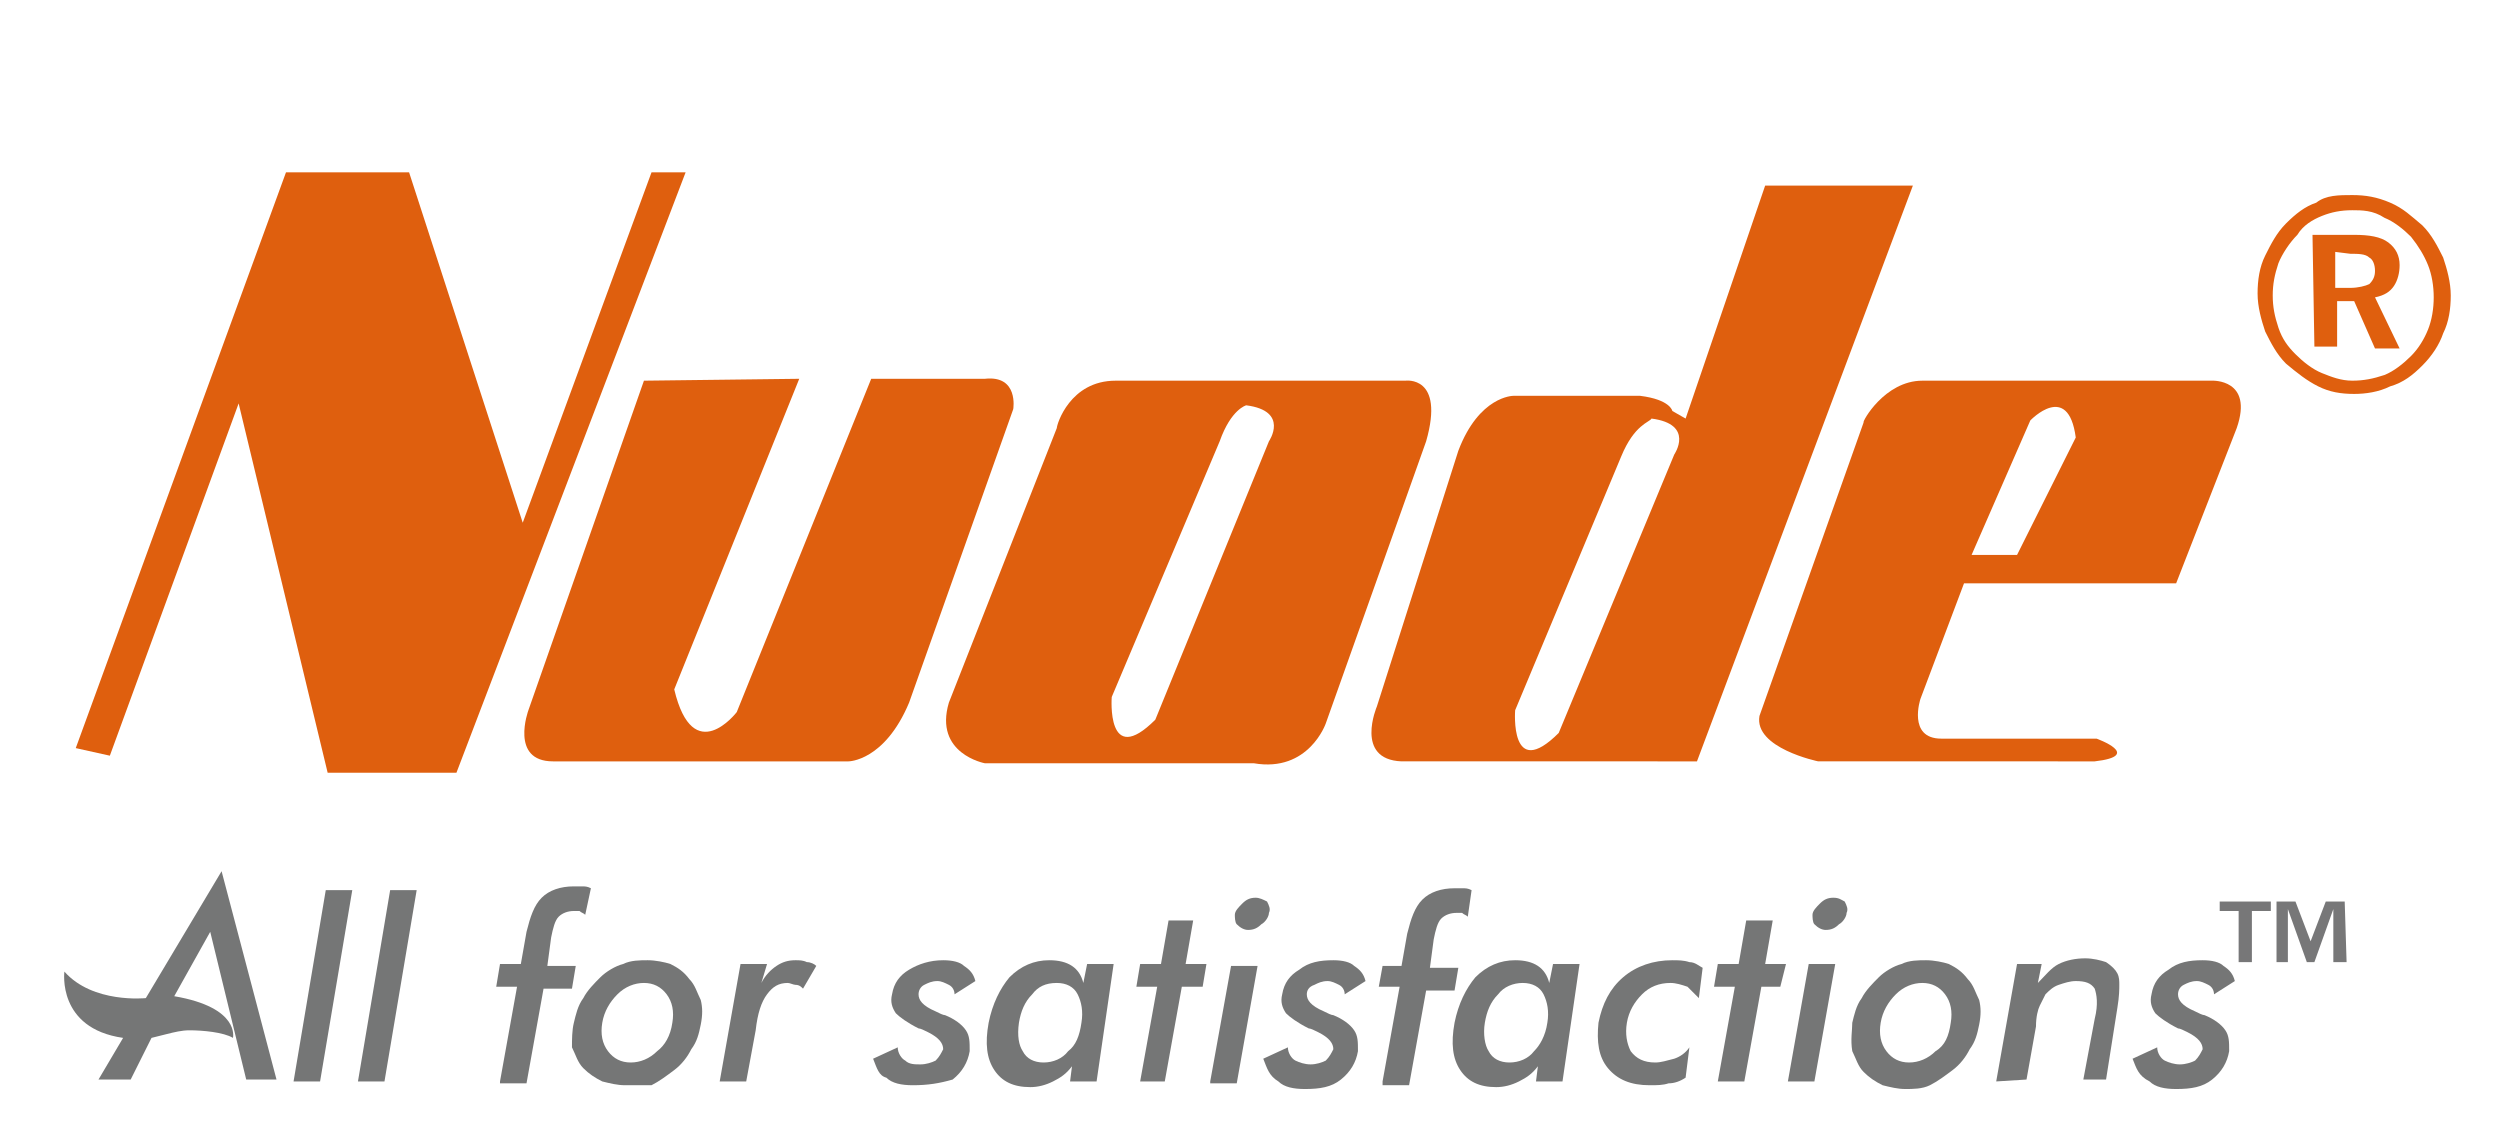
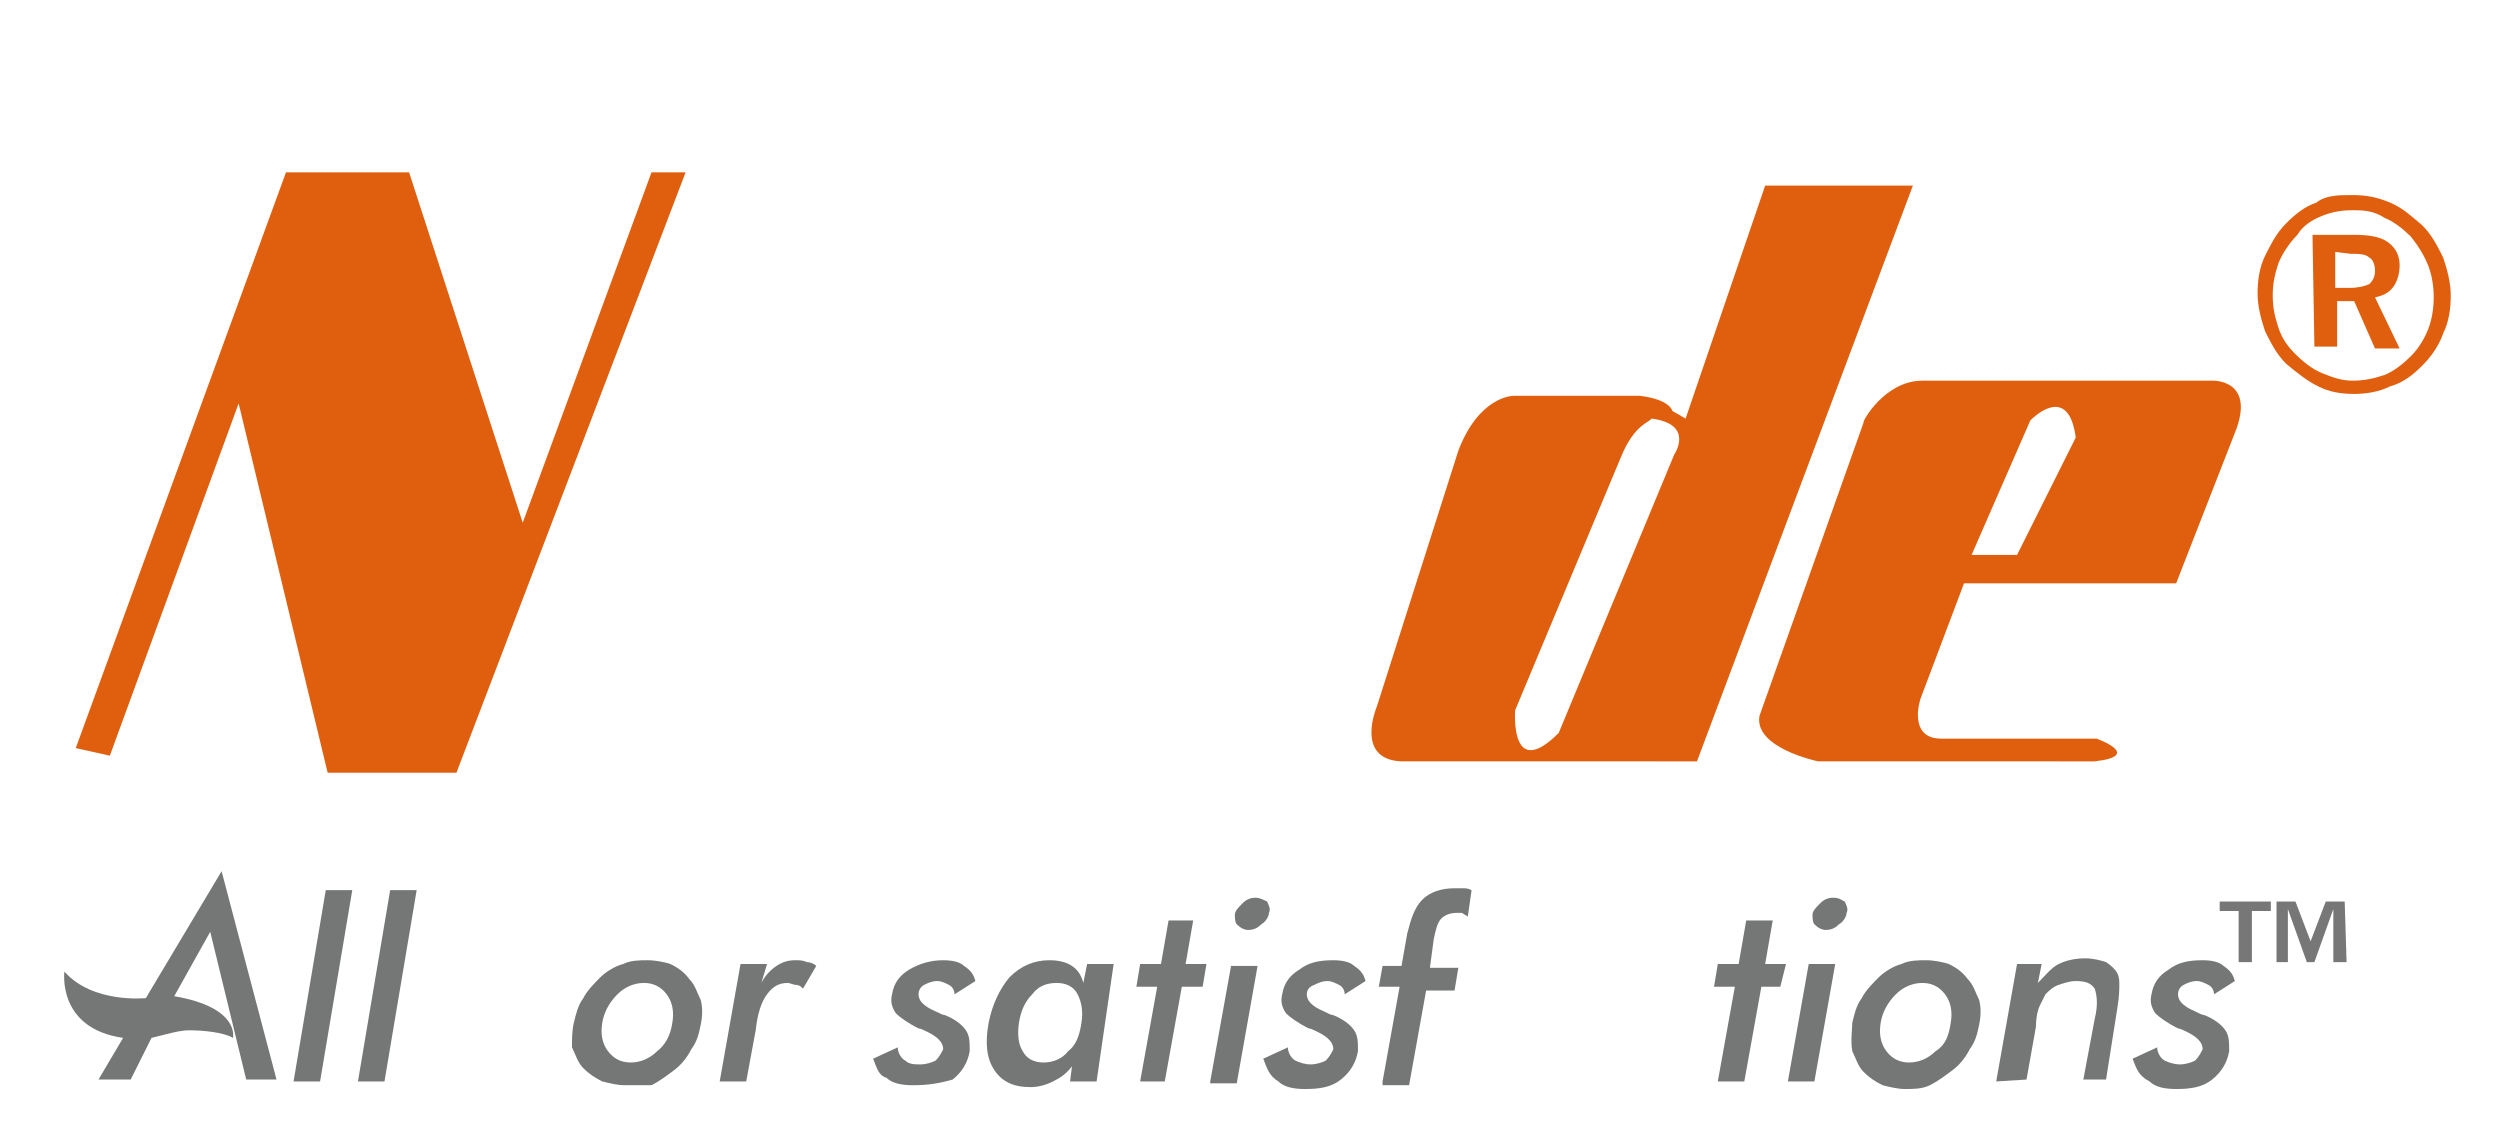
<svg xmlns="http://www.w3.org/2000/svg" version="1.1" id="图层_1" x="0px" y="0px" viewBox="0 72 132 60" enable-background="new 0 72 132 60" xml:space="preserve">
  <polygon fill="#DF5F0E" points="4,111.5 15.1,81.1 21.6,81.1 27.6,99.6 34.4,81.1 36.2,81.1 24.1,112.8 17.3,112.8 12.6,93.3   5.8,111.9 " />
-   <path fill="#DF5F0E" d="M34,92.1l-6.1,17.4c0,0-1,2.7,1.3,2.7h15.6c0,0,1.9,0,3.2-3.1l5.5-15.5c0,0,0.3-1.8-1.5-1.6h-6l-7.1,17.6  c0,0-2.3,3-3.3-1.2L42.2,92L34,92.1z" />
-   <path fill="#DF5F0E" d="M58.9,92.1h15.3c0,0,2.1-0.3,1.1,3.2L70,110.2c0,0-0.9,2.6-3.8,2.1H52c0,0-2.7-0.5-1.9-3.2l5.7-14.5  C55.8,94.4,56.5,92.1,58.9,92.1z M64.4,95.3l-5.7,13.5c0,0-0.3,3.8,2.3,1.2l6-14.7c0,0,1.1-1.6-1.2-1.9C65.8,93.4,65,93.6,64.4,95.3  z" />
  <path fill="#DF5F0E" d="M89,94.1l4.2-12.3h7.8l-11.4,30.4H74c-2.5-0.1-1.3-2.9-1.3-2.9L77,95.8c1.1-2.9,2.9-2.9,2.9-2.9h6.7  c1.6,0.2,1.7,0.8,1.7,0.8L89,94.1z M85.6,96.1L80,109.5c0,0-0.3,3.8,2.3,1.2L88.4,96c0,0,1.1-1.6-1.2-1.9  C87.1,94.3,86.3,94.4,85.6,96.1z" />
  <path fill="#DF5F0E" d="M101.5,92.1h15.3c0,0,2.2-0.1,1.3,2.5l-3.2,8.2h-11.2l-2.3,6.1c0,0-0.7,2.1,1.1,2.1h8.2c0,0,2.5,0.9-0.1,1.2  H96c0,0-3.4-0.7-3.1-2.4l5.5-15.5C98.3,94.3,99.5,92.1,101.5,92.1z M109.6,95.1c-0.4-3-2.4-0.9-2.4-0.9l-3.1,7.1h2.4L109.6,95.1z" />
  <path fill="#757676" d="M15.5,129.1l1.7-10.1h1.4l-1.7,10.1H15.5z" />
  <path fill="#757676" d="M18.9,129.1l1.7-10.1H22l-1.7,10.1H18.9z" />
-   <path fill="#757676" d="M26.4,129.1l0.9-5h-1.1l0.2-1.2h1.1l0.3-1.7c0.2-0.8,0.4-1.4,0.8-1.8s1-0.6,1.7-0.6c0.2,0,0.3,0,0.4,0  c0.2,0,0.3,0,0.5,0.1l-0.3,1.4c-0.1-0.1-0.2-0.1-0.3-0.2c-0.1,0-0.2,0-0.3,0c-0.3,0-0.6,0.1-0.8,0.3c-0.2,0.2-0.3,0.6-0.4,1.1  l-0.2,1.5h1.5l-0.2,1.2h-1.5l-0.9,5h-1.4V129.1z" />
  <path fill="#757676" d="M30.3,126c0.1-0.4,0.2-0.9,0.5-1.3c0.2-0.4,0.6-0.8,0.9-1.1s0.8-0.6,1.2-0.7c0.4-0.2,0.9-0.2,1.3-0.2  c0.4,0,0.9,0.1,1.2,0.2c0.4,0.2,0.7,0.4,1,0.8c0.3,0.3,0.4,0.7,0.6,1.1c0.1,0.4,0.1,0.8,0,1.3s-0.2,0.9-0.5,1.3  c-0.2,0.4-0.5,0.8-0.9,1.1s-0.8,0.6-1.2,0.8c-0.5,0-0.9,0-1.4,0c-0.4,0-0.8-0.1-1.2-0.2c-0.4-0.2-0.7-0.4-1-0.7  c-0.3-0.3-0.4-0.7-0.6-1.1C30.2,126.9,30.2,126.4,30.3,126z M35.5,126c0.1-0.6,0-1.1-0.3-1.5s-0.7-0.6-1.2-0.6s-1,0.2-1.4,0.6  s-0.7,0.9-0.8,1.5c-0.1,0.6,0,1.1,0.3,1.5s0.7,0.6,1.2,0.6s1-0.2,1.4-0.6C35.1,127.2,35.4,126.7,35.5,126z" />
  <path fill="#757676" d="M40.2,123.9c0.2-0.4,0.5-0.7,0.8-0.9c0.3-0.2,0.6-0.3,1-0.3c0.2,0,0.4,0,0.6,0.1c0.2,0,0.4,0.1,0.5,0.2  l-0.7,1.2c-0.1-0.1-0.2-0.2-0.4-0.2c-0.1,0-0.3-0.1-0.4-0.1c-0.5,0-0.8,0.2-1.1,0.6s-0.5,1-0.6,1.9l-0.5,2.7H38l1.1-6.2h1.4  L40.2,123.9z" />
  <path fill="#757676" d="M46.1,127.9l1.3-0.6c0,0.3,0.2,0.6,0.4,0.7c0.2,0.2,0.5,0.2,0.8,0.2s0.6-0.1,0.8-0.2  c0.2-0.2,0.3-0.4,0.4-0.6c0-0.3-0.2-0.6-0.8-0.9c-0.2-0.1-0.4-0.2-0.5-0.2c-0.6-0.3-1-0.6-1.2-0.8c-0.2-0.3-0.3-0.6-0.2-1  c0.1-0.6,0.4-1,0.9-1.3s1.1-0.5,1.8-0.5c0.5,0,0.9,0.1,1.1,0.3c0.3,0.2,0.5,0.4,0.6,0.8l-1.1,0.7c0-0.2-0.1-0.4-0.3-0.5  s-0.4-0.2-0.6-0.2c-0.3,0-0.5,0.1-0.7,0.2s-0.3,0.3-0.3,0.5c0,0.3,0.2,0.6,0.9,0.9c0.2,0.1,0.4,0.2,0.5,0.2c0.5,0.2,0.9,0.5,1.1,0.8  c0.2,0.3,0.2,0.6,0.2,1.1c-0.1,0.6-0.4,1.1-0.9,1.5c-0.7,0.2-1.3,0.3-2.1,0.3c-0.6,0-1.1-0.1-1.4-0.4  C46.4,128.8,46.3,128.4,46.1,127.9z" />
  <path fill="#757676" d="M57.9,129.1h-1.4l0.1-0.8c-0.3,0.4-0.6,0.6-1,0.8c-0.4,0.2-0.8,0.3-1.2,0.3c-0.9,0-1.5-0.3-1.9-0.9  c-0.4-0.6-0.5-1.4-0.3-2.5c0.2-1,0.6-1.8,1.1-2.4c0.6-0.6,1.3-0.9,2.1-0.9c0.5,0,0.9,0.1,1.2,0.3c0.3,0.2,0.5,0.5,0.6,0.9l0.2-1h1.4  L57.9,129.1z M57.1,126c0.1-0.6,0-1.1-0.2-1.5s-0.6-0.6-1.1-0.6c-0.6,0-1,0.2-1.3,0.6c-0.4,0.4-0.6,0.9-0.7,1.5  c-0.1,0.7,0,1.2,0.2,1.5c0.2,0.4,0.6,0.6,1.1,0.6s1-0.2,1.3-0.6C56.8,127.2,57,126.7,57.1,126z" />
  <path fill="#757676" d="M60.2,129.1l0.9-5H60l0.2-1.2h1.1l0.4-2.3H63l-0.4,2.3h1.1l-0.2,1.2h-1.1l-0.9,5H60.2z" />
  <path fill="#757676" d="M63.9,129.1L65,123h1.4l-1.1,6.2H63.9z M65.2,120.3c0-0.2,0.2-0.4,0.4-0.6c0.2-0.2,0.4-0.3,0.7-0.3  c0.2,0,0.4,0.1,0.6,0.2c0.1,0.2,0.2,0.4,0.1,0.6c0,0.2-0.2,0.5-0.4,0.6c-0.2,0.2-0.4,0.3-0.7,0.3c-0.2,0-0.4-0.1-0.6-0.3  C65.2,120.7,65.2,120.4,65.2,120.3z" />
  <path fill="#757676" d="M66.7,127.9l1.3-0.6c0,0.3,0.2,0.6,0.4,0.7c0.2,0.1,0.5,0.2,0.8,0.2s0.6-0.1,0.8-0.2  c0.2-0.2,0.3-0.4,0.4-0.6c0-0.3-0.2-0.6-0.8-0.9c-0.2-0.1-0.4-0.2-0.5-0.2c-0.6-0.3-1-0.6-1.2-0.8c-0.2-0.3-0.3-0.6-0.2-1  c0.1-0.6,0.4-1,0.9-1.3c0.5-0.4,1.1-0.5,1.8-0.5c0.5,0,0.9,0.1,1.1,0.3c0.3,0.2,0.5,0.4,0.6,0.8l-1.1,0.7c0-0.2-0.1-0.4-0.3-0.5  c-0.2-0.1-0.4-0.2-0.6-0.2c-0.3,0-0.5,0.1-0.7,0.2c-0.3,0.1-0.4,0.3-0.4,0.5c0,0.3,0.2,0.6,0.9,0.9c0.2,0.1,0.4,0.2,0.5,0.2  c0.5,0.2,0.9,0.5,1.1,0.8s0.2,0.6,0.2,1.1c-0.1,0.6-0.4,1.1-0.9,1.5c-0.5,0.4-1.1,0.5-1.9,0.5c-0.6,0-1.1-0.1-1.4-0.4  C67,128.8,66.9,128.4,66.7,127.9z" />
  <path fill="#757676" d="M73,129.1l0.9-5h-1.1L73,123h1l0.3-1.7c0.2-0.8,0.4-1.4,0.8-1.8s1-0.6,1.7-0.6c0.2,0,0.3,0,0.4,0  c0.2,0,0.3,0,0.5,0.1l-0.2,1.4c-0.1-0.1-0.2-0.1-0.3-0.2c-0.1,0-0.2,0-0.3,0c-0.3,0-0.6,0.1-0.8,0.3c-0.2,0.2-0.3,0.6-0.4,1.1  l-0.2,1.5H77l-0.2,1.2h-1.5l-0.9,5H73V129.1z" />
-   <path fill="#757676" d="M82.5,129.1h-1.4l0.1-0.8c-0.3,0.4-0.6,0.6-1,0.8c-0.4,0.2-0.8,0.3-1.2,0.3c-0.9,0-1.5-0.3-1.9-0.9  c-0.4-0.6-0.5-1.4-0.3-2.5c0.2-1,0.6-1.8,1.1-2.4c0.6-0.6,1.3-0.9,2.1-0.9c0.5,0,0.9,0.1,1.2,0.3c0.3,0.2,0.5,0.5,0.6,0.9l0.2-1h1.4  L82.5,129.1z M81.7,126c0.1-0.6,0-1.1-0.2-1.5s-0.6-0.6-1.1-0.6s-1,0.2-1.3,0.6c-0.4,0.4-0.6,0.9-0.7,1.5s0,1.2,0.2,1.5  c0.2,0.4,0.6,0.6,1.1,0.6s1-0.2,1.3-0.6C81.3,127.2,81.6,126.7,81.7,126z" />
-   <path fill="#757676" d="M89.7,124.7c-0.2-0.2-0.4-0.4-0.6-0.6c-0.3-0.1-0.6-0.2-0.9-0.2c-0.6,0-1.1,0.2-1.5,0.6s-0.7,0.9-0.8,1.5  c-0.1,0.6,0,1.1,0.2,1.5c0.3,0.4,0.7,0.6,1.3,0.6c0.3,0,0.6-0.1,1-0.2c0.3-0.1,0.6-0.3,0.8-0.6l-0.2,1.6c-0.3,0.2-0.6,0.3-0.9,0.3  c-0.3,0.1-0.6,0.1-1,0.1c-1,0-1.7-0.3-2.2-0.9c-0.5-0.6-0.6-1.4-0.5-2.4c0.2-1,0.6-1.8,1.3-2.4c0.7-0.6,1.6-0.9,2.6-0.9  c0.3,0,0.6,0,0.9,0.1c0.3,0,0.5,0.2,0.7,0.3L89.7,124.7z" />
  <path fill="#757676" d="M90.7,129.1l0.9-5h-1.1l0.2-1.2h1.1l0.4-2.3h1.4l-0.4,2.3h1.1l-0.3,1.2h-1l-0.9,5H90.7z" />
  <path fill="#757676" d="M94.4,129.1l1.1-6.2h1.4l-1.1,6.2H94.4z M95.7,120.3c0-0.2,0.2-0.4,0.4-0.6c0.2-0.2,0.4-0.3,0.7-0.3  s0.4,0.1,0.6,0.2c0.1,0.2,0.2,0.4,0.1,0.6c0,0.2-0.2,0.5-0.4,0.6c-0.2,0.2-0.4,0.3-0.7,0.3c-0.2,0-0.4-0.1-0.6-0.3  C95.7,120.7,95.7,120.4,95.7,120.3z" />
  <path fill="#757676" d="M97.8,126c0.1-0.4,0.2-0.9,0.5-1.3c0.2-0.4,0.6-0.8,0.9-1.1s0.8-0.6,1.2-0.7c0.4-0.2,0.9-0.2,1.3-0.2  s0.9,0.1,1.2,0.2c0.4,0.2,0.7,0.4,1,0.8c0.3,0.3,0.4,0.7,0.6,1.1c0.1,0.4,0.1,0.8,0,1.3s-0.2,0.9-0.5,1.3c-0.2,0.4-0.5,0.8-0.9,1.1  s-0.8,0.6-1.2,0.8c-0.4,0.2-0.9,0.2-1.3,0.2s-0.8-0.1-1.2-0.2c-0.4-0.2-0.7-0.4-1-0.7s-0.4-0.7-0.6-1.1  C97.7,126.9,97.8,126.4,97.8,126z M103,126c0.1-0.6,0-1.1-0.3-1.5s-0.7-0.6-1.2-0.6s-1,0.2-1.4,0.6s-0.7,0.9-0.8,1.5  c-0.1,0.6,0,1.1,0.3,1.5s0.7,0.6,1.2,0.6s1-0.2,1.4-0.6C102.7,127.2,102.9,126.7,103,126z" />
  <path fill="#757676" d="M105.4,129.1l1.1-6.2h1.3l-0.2,1c0.4-0.4,0.7-0.8,1.1-1s0.9-0.3,1.4-0.3c0.4,0,0.8,0.1,1.1,0.2  c0.3,0.2,0.5,0.4,0.6,0.6s0.1,0.4,0.1,0.6s0,0.6-0.1,1.2l-0.6,3.8H110l0.6-3.2c0.2-0.8,0.1-1.3,0-1.6c-0.2-0.3-0.5-0.4-1-0.4  c-0.3,0-0.6,0.1-0.9,0.2s-0.5,0.3-0.7,0.5c-0.1,0.2-0.2,0.4-0.3,0.6c-0.1,0.2-0.2,0.6-0.2,1.1L107,129L105.4,129.1L105.4,129.1z" />
  <path fill="#757676" d="M112.6,127.9l1.3-0.6c0,0.3,0.2,0.6,0.4,0.7c0.2,0.1,0.5,0.2,0.8,0.2s0.6-0.1,0.8-0.2  c0.2-0.2,0.3-0.4,0.4-0.6c0-0.3-0.2-0.6-0.8-0.9c-0.2-0.1-0.4-0.2-0.5-0.2c-0.6-0.3-1-0.6-1.2-0.8c-0.2-0.3-0.3-0.6-0.2-1  c0.1-0.6,0.4-1,0.9-1.3c0.5-0.4,1.1-0.5,1.8-0.5c0.5,0,0.9,0.1,1.1,0.3c0.3,0.2,0.5,0.4,0.6,0.8l-1.1,0.7c0-0.2-0.1-0.4-0.3-0.5  c-0.2-0.1-0.4-0.2-0.6-0.2c-0.3,0-0.5,0.1-0.7,0.2s-0.3,0.3-0.3,0.5c0,0.3,0.2,0.6,0.9,0.9c0.2,0.1,0.4,0.2,0.5,0.2  c0.5,0.2,0.9,0.5,1.1,0.8s0.2,0.6,0.2,1.1c-0.1,0.6-0.4,1.1-0.9,1.5c-0.5,0.4-1.1,0.5-1.9,0.5c-0.6,0-1.1-0.1-1.4-0.4  C112.9,128.8,112.8,128.4,112.6,127.9z" />
  <g>
    <g>
      <path fill="#777778" d="M118.9,122.8h-0.7v-2.7h-1v-0.5h2.7v0.5h-1V122.8L118.9,122.8z" />
      <path fill="#777778" d="M123.9,122.8h-0.7v-2.8l-1,2.8h-0.4l-1-2.8v2.8h-0.6v-3.2h1l0.8,2.1l0.8-2.1h1L123.9,122.8L123.9,122.8z" />
    </g>
  </g>
  <g>
    <g>
      <path fill="#DF5F0E" d="M124.2,82.3c0.7,0,1.3,0.1,2,0.4s1.1,0.7,1.7,1.2c0.5,0.5,0.8,1.1,1.1,1.7c0.2,0.6,0.4,1.3,0.4,2    s-0.1,1.4-0.4,2c-0.2,0.6-0.6,1.2-1.1,1.7c-0.5,0.5-1,0.9-1.7,1.1c-0.6,0.3-1.3,0.4-1.9,0.4c-0.7,0-1.3-0.1-1.9-0.4    s-1.1-0.7-1.7-1.2c-0.5-0.5-0.8-1.1-1.1-1.7c-0.2-0.6-0.4-1.3-0.4-2c0-0.7,0.1-1.4,0.4-2c0.3-0.6,0.6-1.2,1.1-1.7s1-0.9,1.6-1.1    C122.8,82.3,123.5,82.3,124.2,82.3z M124.2,83.1c-0.6,0-1.1,0.1-1.6,0.3s-1,0.5-1.3,1c-0.4,0.4-0.8,1-1,1.5    c-0.2,0.6-0.3,1.1-0.3,1.7c0,0.6,0.1,1.1,0.3,1.7c0.2,0.6,0.5,1,0.9,1.4s0.9,0.8,1.4,1s1,0.4,1.6,0.4s1.1-0.1,1.7-0.3    c0.5-0.2,1-0.6,1.4-1c0.4-0.4,0.7-0.9,0.9-1.4c0.2-0.5,0.3-1.1,0.3-1.7s-0.1-1.2-0.3-1.7s-0.5-1-0.9-1.5c-0.4-0.4-0.9-0.8-1.4-1    C125.3,83.1,124.7,83.1,124.2,83.1z M122.1,84.4h2.2c0.8,0,1.4,0.1,1.8,0.4c0.4,0.3,0.6,0.7,0.6,1.2c0,0.4-0.1,0.8-0.3,1.1    c-0.2,0.3-0.5,0.5-1,0.6l1.3,2.7h-1.3l-1.1-2.5h-0.9v2.4h-1.2L122.1,84.4L122.1,84.4z M123.3,85.3v1.9h0.8c0.4,0,0.8-0.1,1-0.2    c0.2-0.2,0.3-0.4,0.3-0.7s-0.1-0.6-0.3-0.7c-0.2-0.2-0.6-0.2-1-0.2L123.3,85.3L123.3,85.3z" />
    </g>
  </g>
  <path fill="#757676" d="M14.6,129l-2.9-11l-4,6.7c0,0-2.8,0.3-4.3-1.4c0,0-0.4,3,3.1,3.5L5.2,129h1.7l1.1-2.2c0,0,0.4-0.1,0.8-0.2  c0.4-0.1,0.8-0.2,1.2-0.2c0.7,0,1.8,0.1,2.3,0.4c0,0,0.4-1.6-3.1-2.2l1.9-3.4L13,129L14.6,129z" />
</svg>